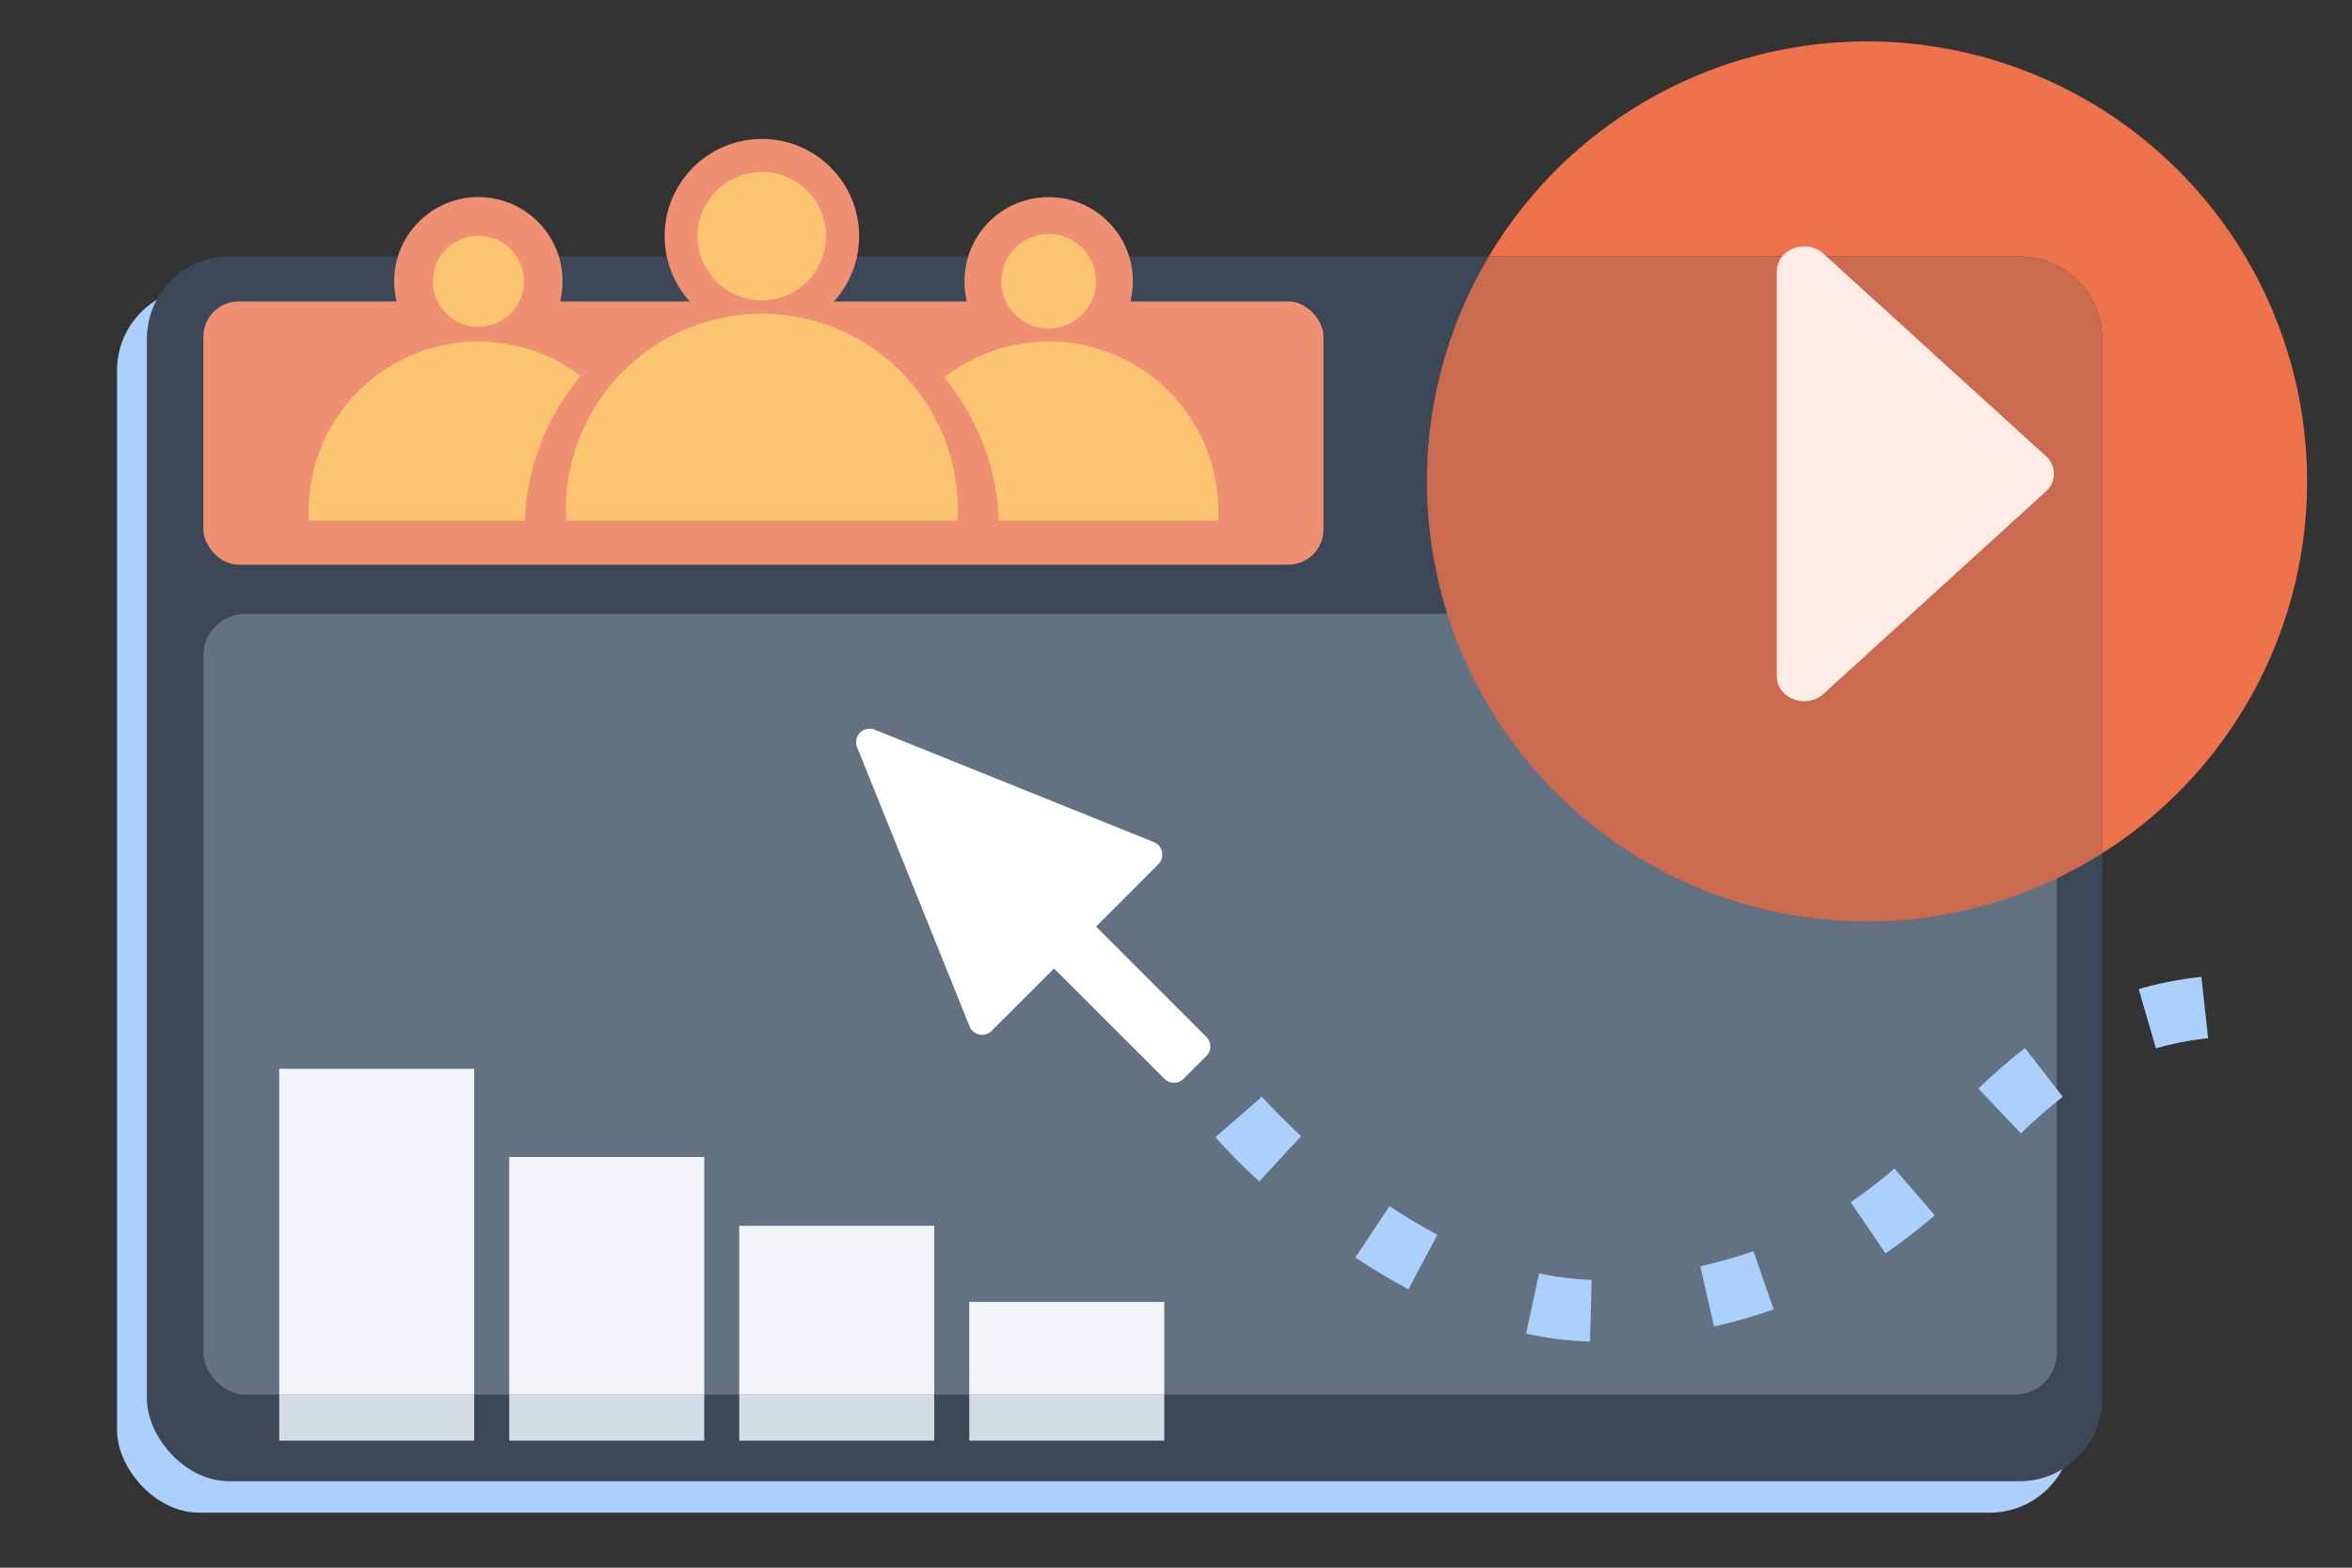
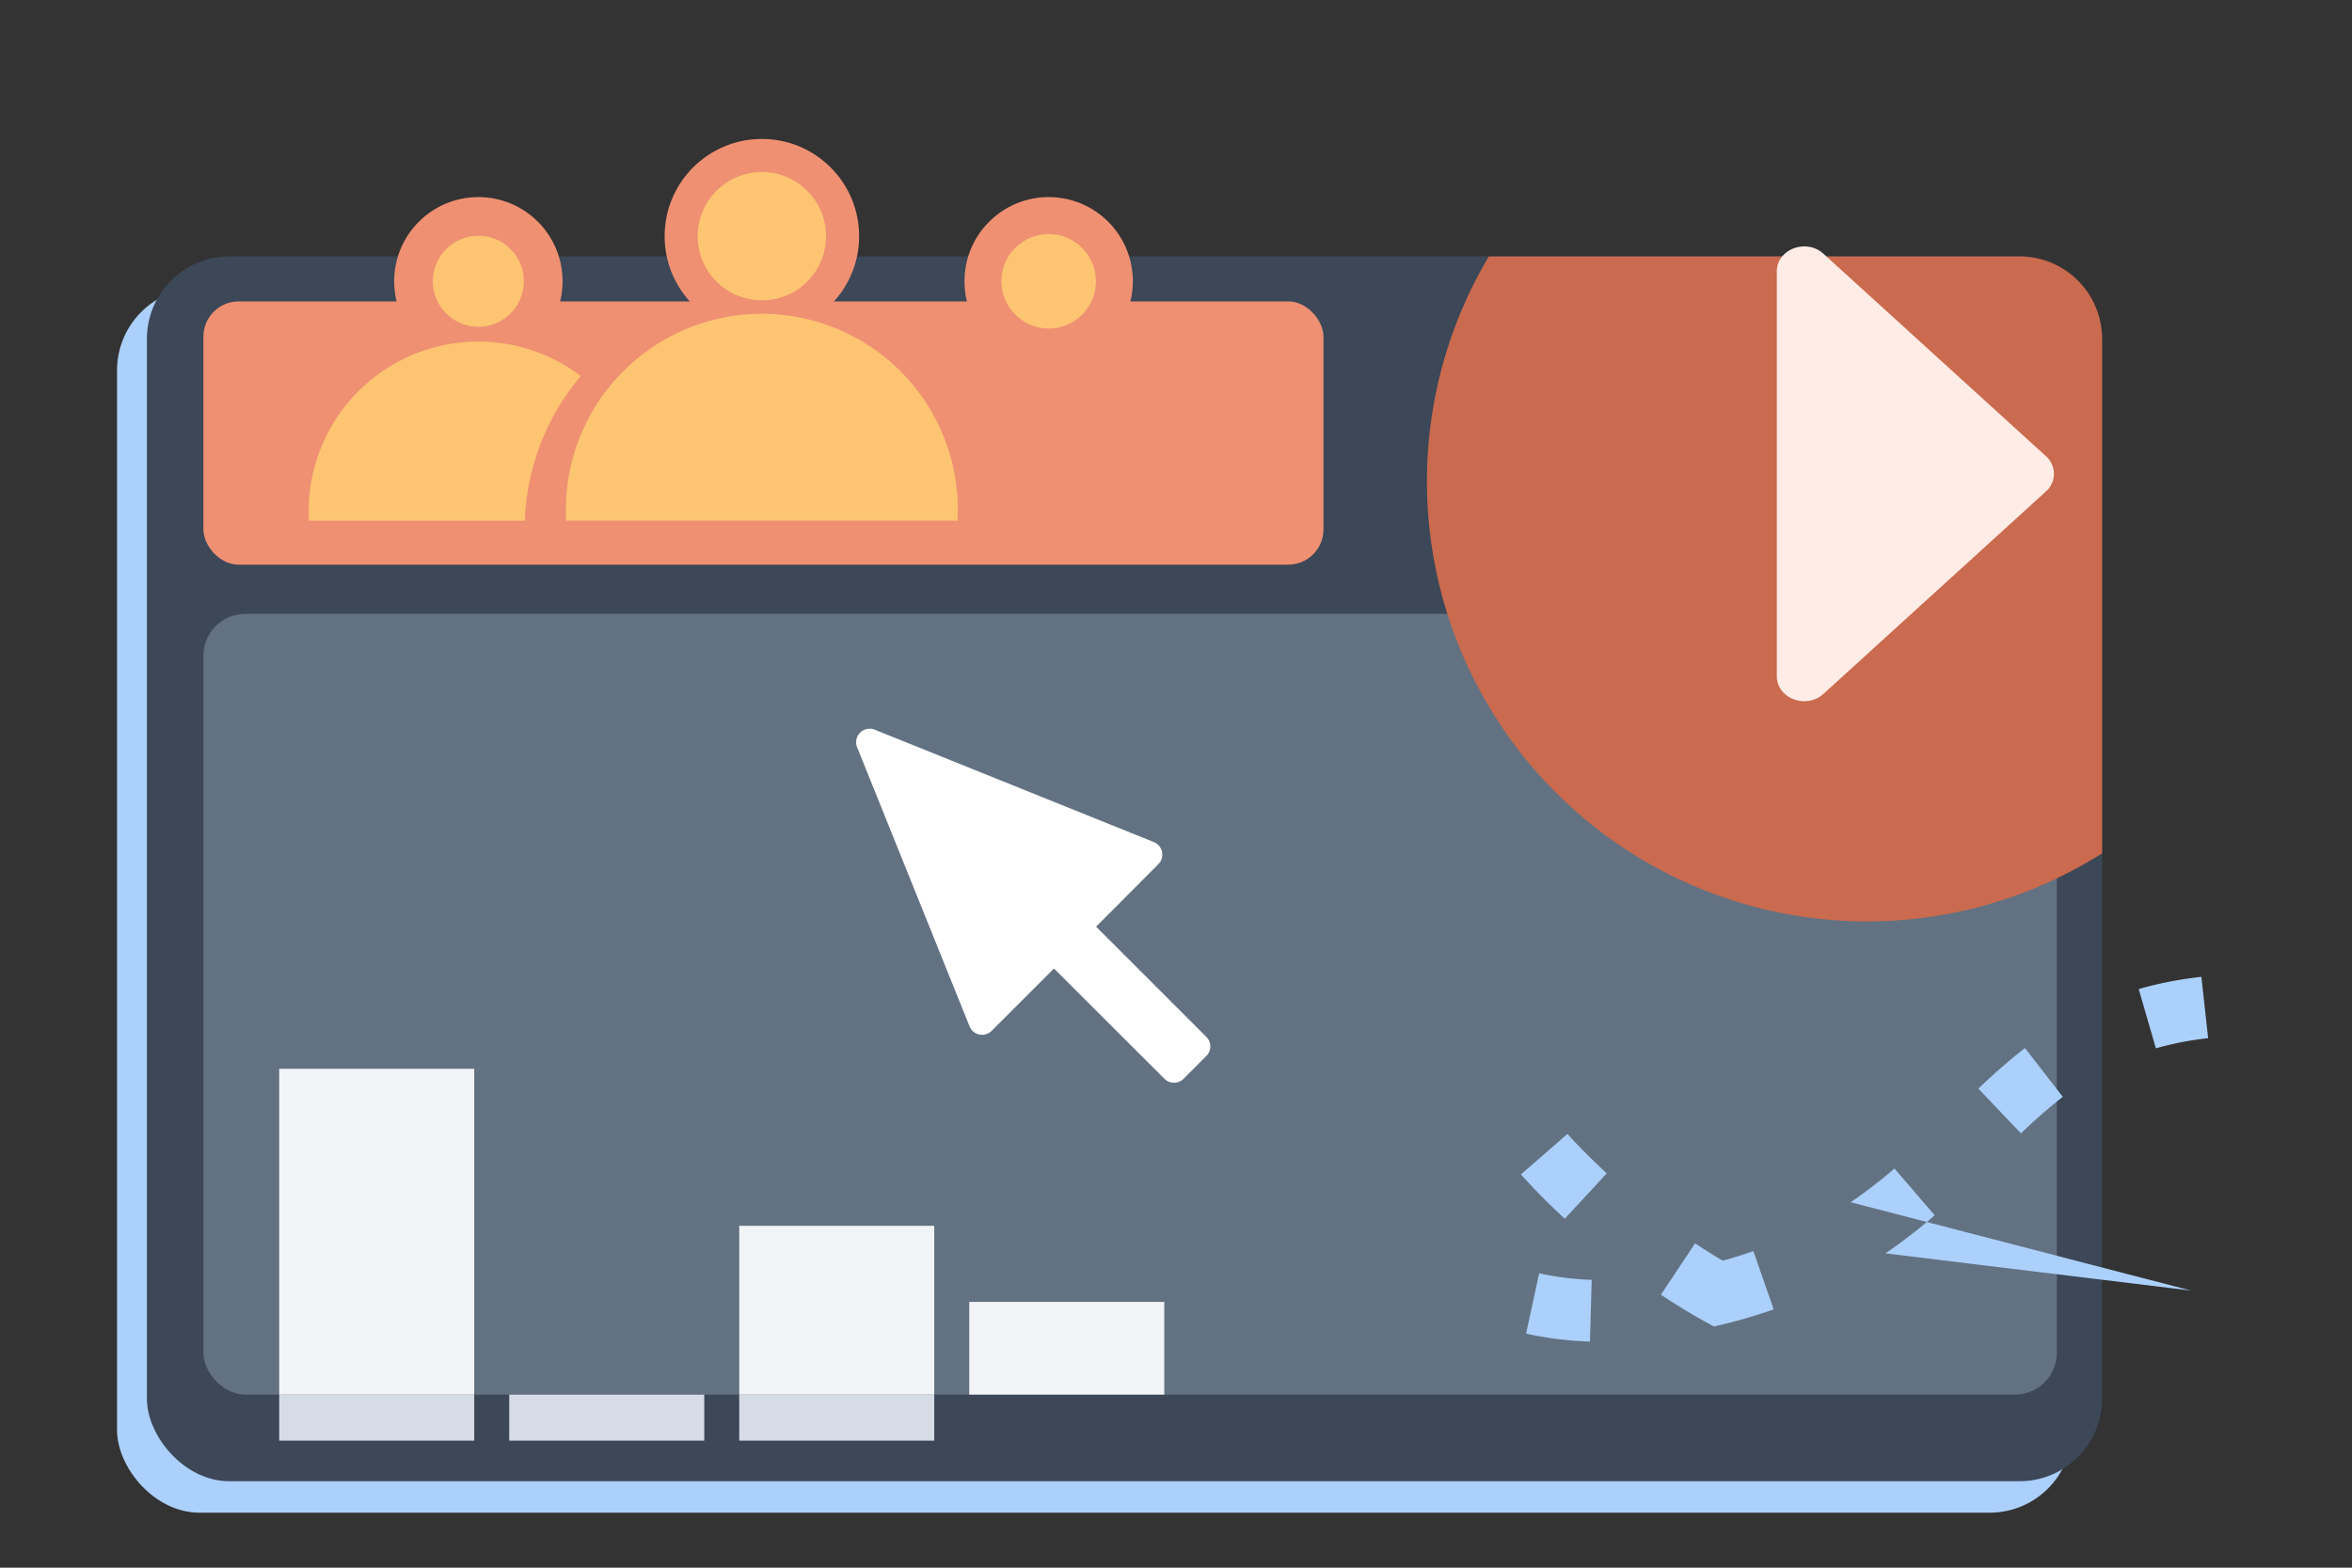
<svg xmlns="http://www.w3.org/2000/svg" id="a5fa4df6-5b80-4a4b-8a14-c8be64b1a051" data-name="Layer 1" viewBox="0 0 800 533.33">
  <rect x="0" y="0" width="800" height="533.33" fill="#333333" stroke="none" />
  <defs>
    <style>.b07e4fce-e34c-4495-8c1e-808ff4b3a6b4{fill:#abd0fb;}.fe067820-255e-41fc-b098-d6f68381090e{fill:#3c4757;}.feb546d5-02d8-4d7f-ab2d-9aec19194f48{fill:#637282;}.aaf3d001-f963-47db-ab25-1907ee491a51{fill:#ee734c;}.a4d1d064-aab9-4ebc-974e-5a1856f0a392{fill:#ca6a4e;}.aafcd157-a226-480b-9653-2bfb658e1fb4{fill:#ffece7;}.a3ff9901-13bd-4b67-b8f6-f6cf812dbe19{fill:#fff;}.bdae8145-2361-4ea6-be27-9b26d5685325{fill:#ef9072;}.b5cc7fb3-0ecb-450c-ae49-0a8ea7490423{fill:#d6dce6;}.ba766144-8a5a-4c31-8f9f-d4d34cf0ccf7{fill:#f2f4f8;}.a9001c9a-217e-40a0-86ef-69bcdb8100df{fill:none;}.ef5ba2a9-ae09-44fc-a8b9-2172572ab33a{fill:#fdc572;}</style>
  </defs>
  <rect class="b07e4fce-e34c-4495-8c1e-808ff4b3a6b4" x="39.81" y="97.93" width="665.01" height="416.69" rx="28.06" />
  <rect class="fe067820-255e-41fc-b098-d6f68381090e" x="49.97" y="87.23" width="665.01" height="416.69" rx="28.06" />
  <rect class="feb546d5-02d8-4d7f-ab2d-9aec19194f48" x="69.18" y="208.84" width="630.43" height="265.61" rx="14.27" />
-   <path class="aaf3d001-f963-47db-ab25-1907ee491a51" d="M784.71,163.77A149.68,149.68,0,0,0,506.4,87.23H686.91A28.07,28.07,0,0,1,715,115.3v175A149.58,149.58,0,0,0,784.71,163.77Z" />
  <path class="a4d1d064-aab9-4ebc-974e-5a1856f0a392" d="M686.91,87.23H506.4A149.69,149.69,0,0,0,715,290.32v-175A28.07,28.07,0,0,0,686.91,87.23Z" />
  <path class="aafcd157-a226-480b-9653-2bfb658e1fb4" d="M604.36,92.32V230.06c0,7.55,10,11.32,15.87,6l75.67-68.87a8,8,0,0,0,0-12L620.23,86.33C614.38,81,604.36,84.77,604.36,92.32Z" />
  <path class="a3ff9901-13bd-4b67-b8f6-f6cf812dbe19" d="M410.34,352.77l-37.52-37.52L394,294a4.6,4.6,0,0,0-1.54-7.52l-94.91-38.23a4.6,4.6,0,0,0-6,6l38.23,94.91a4.6,4.6,0,0,0,7.52,1.53l21.2-21.2L396.07,367a4.6,4.6,0,0,0,6.51,0l7.76-7.77A4.59,4.59,0,0,0,410.34,352.77Z" />
-   <path class="b07e4fce-e34c-4495-8c1e-808ff4b3a6b4" d="M540.81,456.4a116.93,116.93,0,0,1-21.74-2.7l4.46-20.52a96.7,96.7,0,0,0,17.86,2.23ZM583,451.28l-4.67-20.48a168.61,168.61,0,0,0,18.06-5.15l6.91,19.83A192.23,192.23,0,0,1,583,451.28ZM479.07,438.61c-6-3.18-12.06-6.82-18.06-10.81l11.63-17.48c5.43,3.61,10.9,6.89,16.28,9.75Zm162.25-12.22L629.5,409a165,165,0,0,0,14.87-11.47l13.69,15.92A185.19,185.19,0,0,1,641.32,426.39Zm-213-24.46a208.32,208.32,0,0,1-14.93-15.06l15.84-13.78c0,.06,5,5.67,13.35,13.43ZM687.4,385.57l-14.48-15.21a208.38,208.38,0,0,1,15.84-13.82l12.87,16.6A184.71,184.71,0,0,0,687.4,385.57Zm45.89-28.92-5.84-20.17a127.15,127.15,0,0,1,21.32-4.15l2.3,20.87A105.86,105.86,0,0,0,733.29,356.65Z" />
+   <path class="b07e4fce-e34c-4495-8c1e-808ff4b3a6b4" d="M540.81,456.4a116.93,116.93,0,0,1-21.74-2.7l4.46-20.52a96.7,96.7,0,0,0,17.86,2.23ZM583,451.28l-4.67-20.48a168.61,168.61,0,0,0,18.06-5.15l6.91,19.83A192.23,192.23,0,0,1,583,451.28Zc-6-3.18-12.06-6.82-18.06-10.81l11.63-17.48c5.43,3.61,10.9,6.89,16.28,9.75Zm162.25-12.22L629.5,409a165,165,0,0,0,14.87-11.47l13.69,15.92A185.19,185.19,0,0,1,641.32,426.39Zm-213-24.46a208.32,208.32,0,0,1-14.93-15.06l15.84-13.78c0,.06,5,5.67,13.35,13.43ZM687.4,385.57l-14.48-15.21a208.38,208.38,0,0,1,15.84-13.82l12.87,16.6A184.71,184.71,0,0,0,687.4,385.57Zm45.89-28.92-5.84-20.17a127.15,127.15,0,0,1,21.32-4.15l2.3,20.87A105.86,105.86,0,0,0,733.29,356.65Z" />
  <rect class="bdae8145-2361-4ea6-be27-9b26d5685325" x="69.18" y="102.54" width="380.98" height="89.57" rx="12" />
  <rect class="b5cc7fb3-0ecb-450c-ae49-0a8ea7490423" x="94.97" y="474.45" width="66.33" height="15.66" />
  <rect class="b5cc7fb3-0ecb-450c-ae49-0a8ea7490423" x="173.21" y="474.45" width="66.33" height="15.66" />
  <rect class="b5cc7fb3-0ecb-450c-ae49-0a8ea7490423" x="251.44" y="474.45" width="66.33" height="15.66" />
-   <rect class="b5cc7fb3-0ecb-450c-ae49-0a8ea7490423" x="329.68" y="474.45" width="66.33" height="15.66" />
  <rect class="ba766144-8a5a-4c31-8f9f-d4d34cf0ccf7" x="94.97" y="363.61" width="66.33" height="110.84" />
-   <rect class="ba766144-8a5a-4c31-8f9f-d4d34cf0ccf7" x="173.21" y="393.61" width="66.33" height="80.83" />
  <rect class="ba766144-8a5a-4c31-8f9f-d4d34cf0ccf7" x="251.44" y="417.02" width="66.33" height="57.43" />
  <rect class="ba766144-8a5a-4c31-8f9f-d4d34cf0ccf7" x="329.68" y="442.92" width="66.33" height="31.53" />
  <rect class="a9001c9a-217e-40a0-86ef-69bcdb8100df" x="12.76" y="11.52" width="775" height="512" />
  <circle class="bdae8145-2361-4ea6-be27-9b26d5685325" cx="162.71" cy="95.69" r="28.64" />
  <circle class="bdae8145-2361-4ea6-be27-9b26d5685325" cx="356.69" cy="95.69" r="28.64" />
  <circle class="ef5ba2a9-ae09-44fc-a8b9-2172572ab33a" cx="356.69" cy="95.69" r="16.07" />
  <circle class="bdae8145-2361-4ea6-be27-9b26d5685325" cx="259.14" cy="80.35" r="33.08" />
  <circle class="ef5ba2a9-ae09-44fc-a8b9-2172572ab33a" cx="162.71" cy="95.69" r="15.48" />
  <circle class="ef5ba2a9-ae09-44fc-a8b9-2172572ab33a" cx="259.14" cy="80.35" r="21.83" />
  <path class="ef5ba2a9-ae09-44fc-a8b9-2172572ab33a" d="M325.68,177.14c.07-1.23.11-2.47.11-3.73a66.65,66.65,0,0,0-133.3,0c0,1.26,0,2.5.1,3.73Z" />
  <path class="ef5ba2a9-ae09-44fc-a8b9-2172572ab33a" d="M197.56,127.93a57.7,57.7,0,0,0-92.56,46c0,1.09,0,2.16.09,3.23h73.44A80.34,80.34,0,0,1,197.56,127.93Z" />
-   <path class="ef5ba2a9-ae09-44fc-a8b9-2172572ab33a" d="M356.69,116.21a57.45,57.45,0,0,0-35.53,12.25,80.35,80.35,0,0,1,18.58,48.68h74.57c.06-1.07.09-2.14.09-3.23A57.7,57.7,0,0,0,356.69,116.21Z" />
</svg>